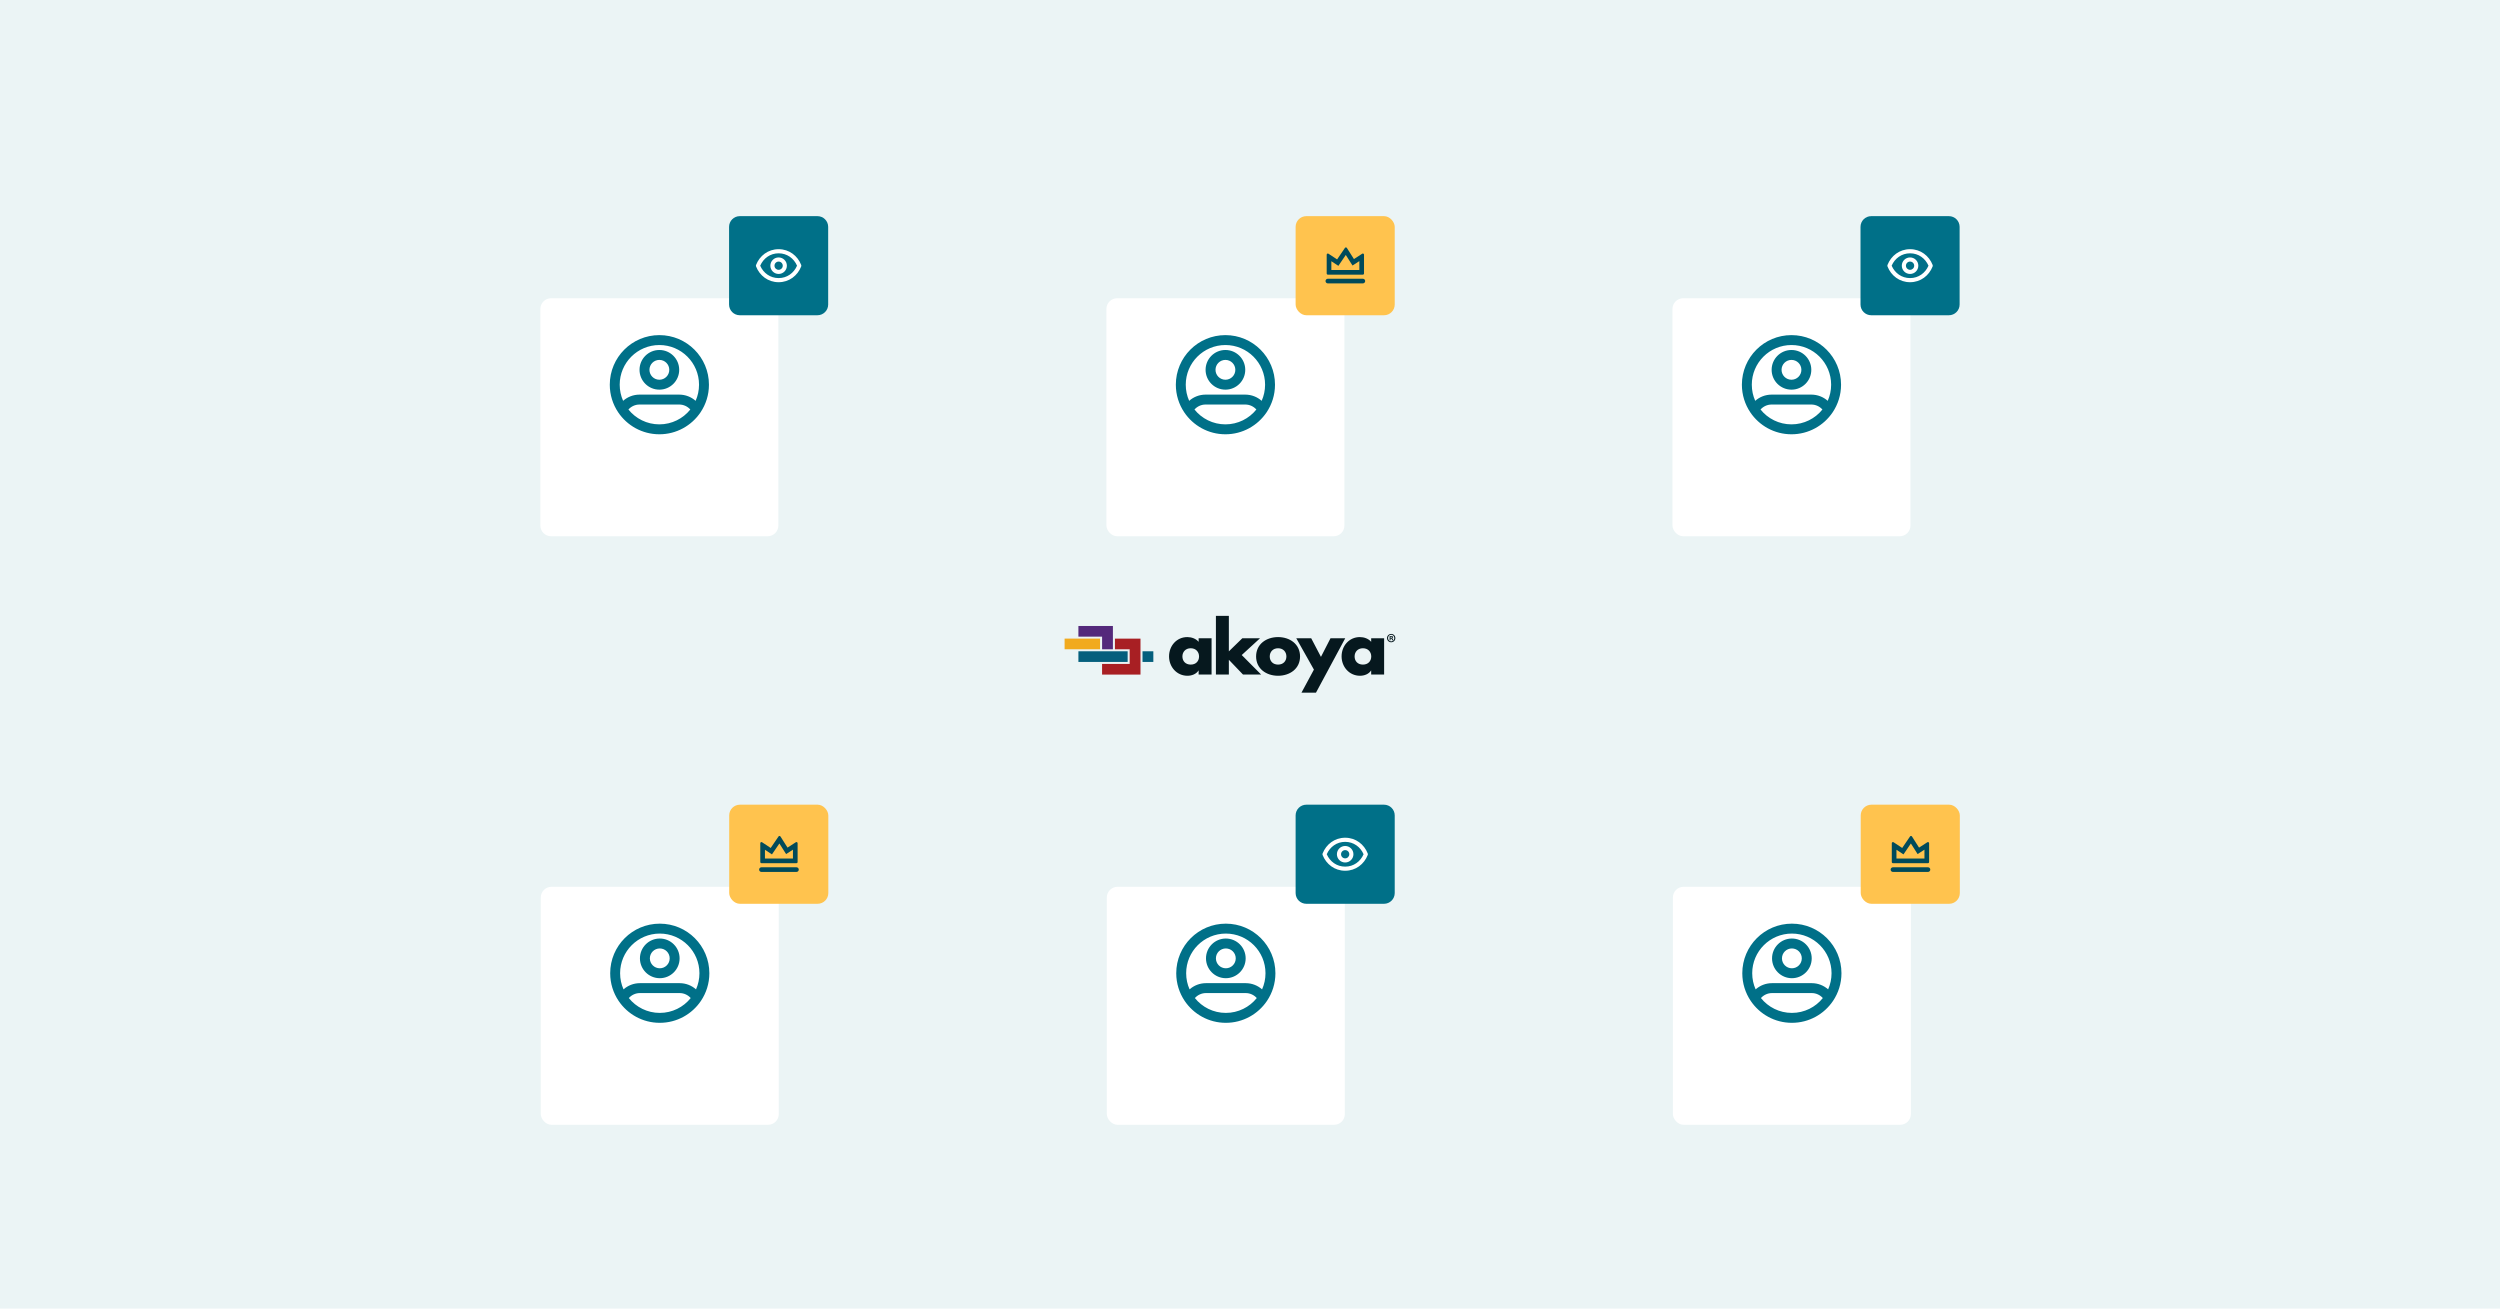
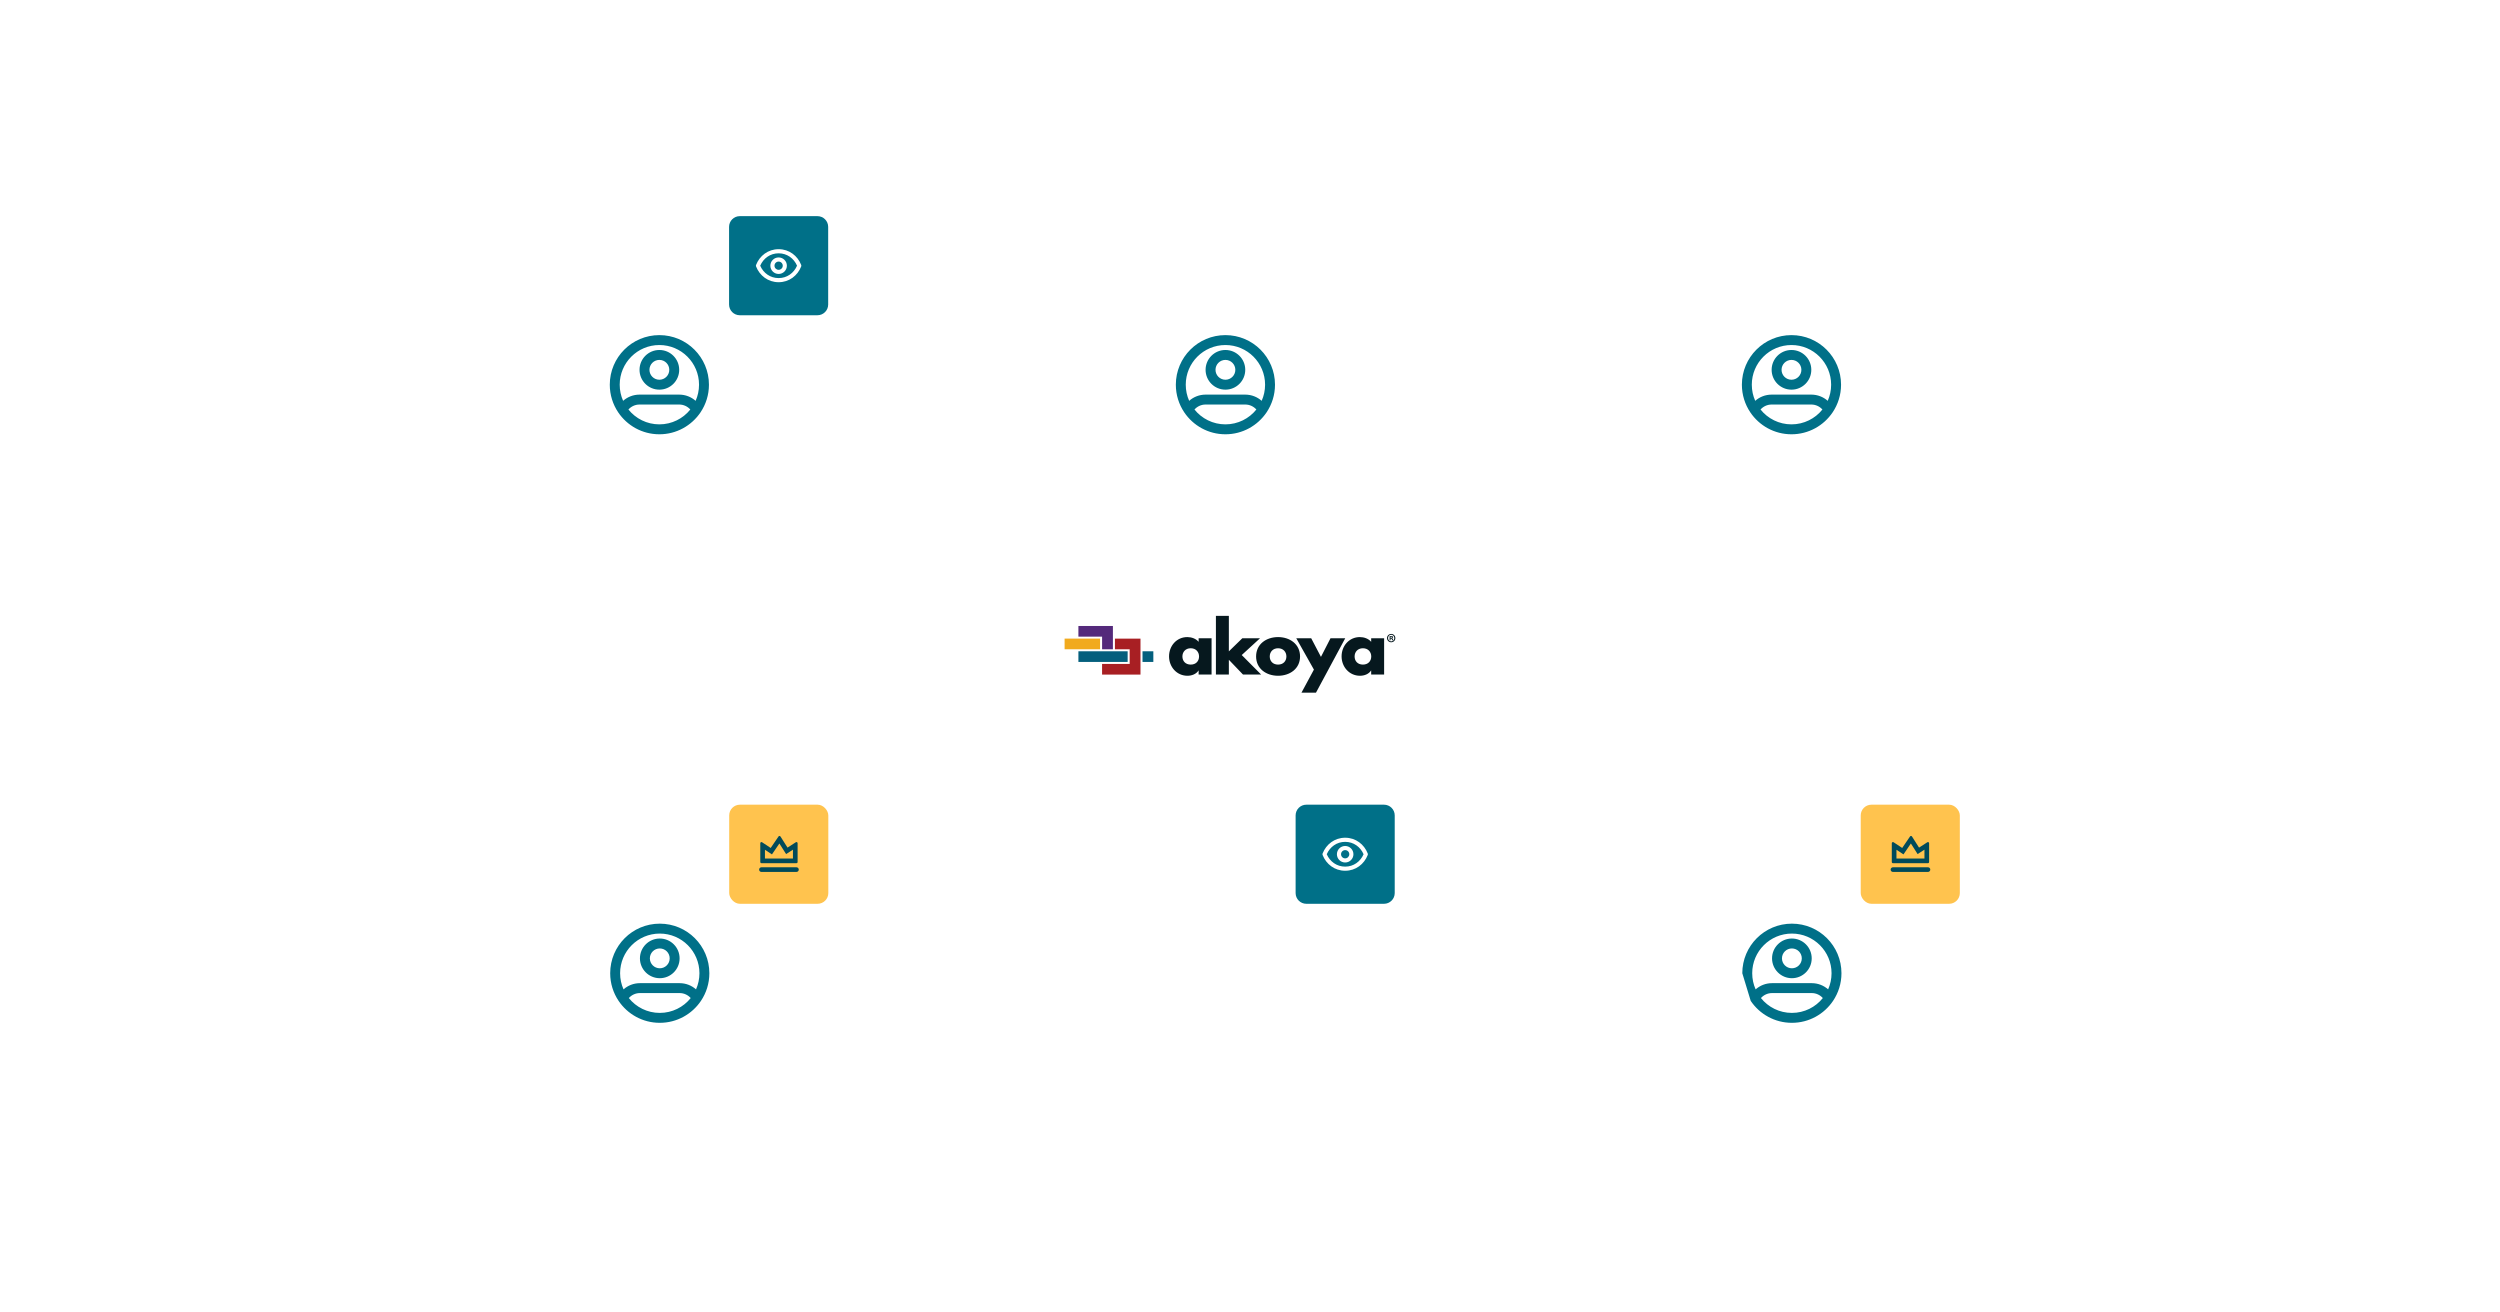
<svg xmlns="http://www.w3.org/2000/svg" width="730" height="383" viewBox="0 0 730 383" fill="none">
-   <rect width="730" height="382.109" fill="#EBF4F5" />
  <g filter="url(#filter0_d_1278_37948)">
    <path d="M157.786 80.714C157.786 78.986 159.188 77.584 160.917 77.584H224.152C225.881 77.584 227.282 78.986 227.282 80.714V143.949C227.282 145.678 225.881 147.08 224.152 147.08H160.917C159.188 147.08 157.786 145.678 157.786 143.949V80.714Z" fill="white" />
  </g>
  <path fill-rule="evenodd" clip-rule="evenodd" d="M192.534 100.749C186.138 100.749 180.952 105.935 180.952 112.332C180.952 114.01 181.308 115.604 181.949 117.042C183.225 115.914 184.904 115.227 186.743 115.227H198.326C200.165 115.227 201.844 115.914 203.12 117.042C203.761 115.604 204.117 114.01 204.117 112.332C204.117 105.935 198.931 100.749 192.534 100.749ZM201.571 119.579C200.774 118.684 199.615 118.123 198.326 118.123H186.743C185.454 118.123 184.295 118.684 183.498 119.579C185.623 122.224 188.882 123.914 192.534 123.914C196.187 123.914 199.446 122.224 201.571 119.579ZM178.056 112.332C178.056 104.335 184.538 97.853 192.534 97.853C200.531 97.853 207.013 104.335 207.013 112.332C207.013 115.317 206.108 118.095 204.557 120.401C201.96 124.264 197.545 126.81 192.534 126.81C187.524 126.81 183.109 124.264 180.512 120.401C178.961 118.095 178.056 115.317 178.056 112.332ZM192.534 105.092C190.935 105.092 189.639 106.389 189.639 107.988C189.639 109.587 190.935 110.884 192.534 110.884C194.134 110.884 195.43 109.587 195.43 107.988C195.43 106.389 194.134 105.092 192.534 105.092ZM186.743 107.988C186.743 104.79 189.336 102.197 192.534 102.197C195.733 102.197 198.326 104.79 198.326 107.988C198.326 111.187 195.733 113.779 192.534 113.779C189.336 113.779 186.743 111.187 186.743 107.988Z" fill="#007088" />
  <g filter="url(#filter1_d_1278_37948)">
    <rect x="157.906" y="249.438" width="69.496" height="69.496" rx="3.13" fill="white" />
  </g>
  <path fill-rule="evenodd" clip-rule="evenodd" d="M192.654 272.603C186.257 272.603 181.071 277.789 181.071 284.186C181.071 285.865 181.427 287.458 182.069 288.896C183.345 287.768 185.023 287.082 186.862 287.082H198.445C200.284 287.082 201.963 287.768 203.239 288.896C203.88 287.458 204.236 285.865 204.236 284.186C204.236 277.789 199.051 272.603 192.654 272.603ZM201.69 291.433C200.893 290.538 199.734 289.977 198.445 289.977H186.862C185.573 289.977 184.414 290.538 183.618 291.433C185.742 294.079 189.001 295.769 192.654 295.769C196.306 295.769 199.565 294.079 201.69 291.433ZM178.175 284.186C178.175 276.19 184.657 269.708 192.654 269.708C200.65 269.708 207.132 276.19 207.132 284.186C207.132 287.171 206.227 289.949 204.676 292.256C202.079 296.118 197.664 298.664 192.654 298.664C187.643 298.664 183.228 296.118 180.631 292.256C179.08 289.949 178.175 287.171 178.175 284.186ZM192.654 276.947C191.054 276.947 189.758 278.243 189.758 279.842C189.758 281.442 191.054 282.738 192.654 282.738C194.253 282.738 195.549 281.442 195.549 279.842C195.549 278.243 194.253 276.947 192.654 276.947ZM186.862 279.842C186.862 276.644 189.455 274.051 192.654 274.051C195.852 274.051 198.445 276.644 198.445 279.842C198.445 283.041 195.852 285.634 192.654 285.634C189.455 285.634 186.862 283.041 186.862 279.842Z" fill="#007088" />
  <g filter="url(#filter2_d_1278_37948)">
    <rect x="488.362" y="77.584" width="69.496" height="69.496" rx="3.13" fill="white" />
  </g>
  <path fill-rule="evenodd" clip-rule="evenodd" d="M523.11 100.749C516.713 100.749 511.527 105.935 511.527 112.332C511.527 114.01 511.884 115.604 512.525 117.042C513.801 115.914 515.479 115.227 517.318 115.227H528.901C530.741 115.227 532.419 115.914 533.695 117.042C534.336 115.604 534.692 114.01 534.692 112.332C534.692 105.935 529.507 100.749 523.11 100.749ZM532.146 119.579C531.349 118.684 530.19 118.123 528.901 118.123H517.318C516.03 118.123 514.87 118.684 514.074 119.579C516.198 122.224 519.457 123.914 523.11 123.914C526.763 123.914 530.021 122.224 532.146 119.579ZM508.631 112.332C508.631 104.335 515.114 97.853 523.11 97.853C531.106 97.853 537.588 104.335 537.588 112.332C537.588 115.317 536.683 118.095 535.132 120.401C532.535 124.264 528.12 126.81 523.11 126.81C518.1 126.81 513.684 124.264 511.087 120.401C509.536 118.095 508.631 115.317 508.631 112.332ZM523.11 105.092C521.511 105.092 520.214 106.389 520.214 107.988C520.214 109.587 521.511 110.884 523.11 110.884C524.709 110.884 526.005 109.587 526.005 107.988C526.005 106.389 524.709 105.092 523.11 105.092ZM517.318 107.988C517.318 104.79 519.911 102.197 523.11 102.197C526.308 102.197 528.901 104.79 528.901 107.988C528.901 111.187 526.308 113.779 523.11 113.779C519.911 113.779 517.318 111.187 517.318 107.988Z" fill="#007088" />
  <g filter="url(#filter3_d_1278_37948)">
    <rect x="488.481" y="249.438" width="69.496" height="69.496" rx="3.13" fill="white" />
  </g>
-   <path fill-rule="evenodd" clip-rule="evenodd" d="M523.229 272.603C516.832 272.603 511.646 277.789 511.646 284.186C511.646 285.865 512.003 287.458 512.644 288.896C513.92 287.768 515.598 287.082 517.438 287.082H529.02C530.86 287.082 532.538 287.768 533.814 288.896C534.455 287.458 534.812 285.865 534.812 284.186C534.812 277.789 529.626 272.603 523.229 272.603ZM532.265 291.433C531.468 290.538 530.309 289.977 529.02 289.977H517.438C516.149 289.977 514.99 290.538 514.193 291.433C516.318 294.079 519.576 295.769 523.229 295.769C526.882 295.769 530.14 294.079 532.265 291.433ZM508.751 284.186C508.751 276.19 515.233 269.708 523.229 269.708C531.225 269.708 537.707 276.19 537.707 284.186C537.707 287.171 536.802 289.949 535.251 292.256C532.654 296.118 528.239 298.664 523.229 298.664C518.219 298.664 513.804 296.118 511.207 292.256C509.656 289.949 508.751 287.171 508.751 284.186ZM523.229 276.947C521.63 276.947 520.333 278.243 520.333 279.842C520.333 281.442 521.63 282.738 523.229 282.738C524.828 282.738 526.125 281.442 526.125 279.842C526.125 278.243 524.828 276.947 523.229 276.947ZM517.438 279.842C517.438 276.644 520.031 274.051 523.229 274.051C526.428 274.051 529.02 276.644 529.02 279.842C529.02 283.041 526.428 285.634 523.229 285.634C520.031 285.634 517.438 283.041 517.438 279.842Z" fill="#007088" />
+   <path fill-rule="evenodd" clip-rule="evenodd" d="M523.229 272.603C516.832 272.603 511.646 277.789 511.646 284.186C511.646 285.865 512.003 287.458 512.644 288.896C513.92 287.768 515.598 287.082 517.438 287.082H529.02C530.86 287.082 532.538 287.768 533.814 288.896C534.455 287.458 534.812 285.865 534.812 284.186C534.812 277.789 529.626 272.603 523.229 272.603ZM532.265 291.433C531.468 290.538 530.309 289.977 529.02 289.977H517.438C516.149 289.977 514.99 290.538 514.193 291.433C516.318 294.079 519.576 295.769 523.229 295.769C526.882 295.769 530.14 294.079 532.265 291.433ZM508.751 284.186C508.751 276.19 515.233 269.708 523.229 269.708C531.225 269.708 537.707 276.19 537.707 284.186C537.707 287.171 536.802 289.949 535.251 292.256C532.654 296.118 528.239 298.664 523.229 298.664C518.219 298.664 513.804 296.118 511.207 292.256ZM523.229 276.947C521.63 276.947 520.333 278.243 520.333 279.842C520.333 281.442 521.63 282.738 523.229 282.738C524.828 282.738 526.125 281.442 526.125 279.842C526.125 278.243 524.828 276.947 523.229 276.947ZM517.438 279.842C517.438 276.644 520.031 274.051 523.229 274.051C526.428 274.051 529.02 276.644 529.02 279.842C529.02 283.041 526.428 285.634 523.229 285.634C520.031 285.634 517.438 283.041 517.438 279.842Z" fill="#007088" />
  <g filter="url(#filter4_d_1278_37948)">
    <rect x="323.074" y="77.584" width="69.496" height="69.496" rx="3.13" fill="white" />
  </g>
  <path fill-rule="evenodd" clip-rule="evenodd" d="M357.822 100.749C351.425 100.749 346.24 105.935 346.24 112.332C346.24 114.01 346.596 115.604 347.237 117.042C348.513 115.914 350.191 115.227 352.031 115.227H363.613C365.453 115.227 367.131 115.914 368.407 117.042C369.048 115.604 369.405 114.01 369.405 112.332C369.405 105.935 364.219 100.749 357.822 100.749ZM366.858 119.579C366.062 118.684 364.902 118.123 363.613 118.123H352.031C350.742 118.123 349.583 118.684 348.786 119.579C350.911 122.224 354.169 123.914 357.822 123.914C361.475 123.914 364.734 122.224 366.858 119.579ZM343.344 112.332C343.344 104.335 349.826 97.853 357.822 97.853C365.818 97.853 372.3 104.335 372.3 112.332C372.3 115.317 371.395 118.095 369.845 120.401C367.247 124.264 362.832 126.81 357.822 126.81C352.812 126.81 348.397 124.264 345.8 120.401C344.249 118.095 343.344 115.317 343.344 112.332ZM357.822 105.092C356.223 105.092 354.927 106.389 354.927 107.988C354.927 109.587 356.223 110.884 357.822 110.884C359.421 110.884 360.718 109.587 360.718 107.988C360.718 106.389 359.421 105.092 357.822 105.092ZM352.031 107.988C352.031 104.79 354.624 102.197 357.822 102.197C361.021 102.197 363.613 104.79 363.613 107.988C363.613 111.187 361.021 113.779 357.822 113.779C354.624 113.779 352.031 111.187 352.031 107.988Z" fill="#007088" />
  <g clip-path="url(#clip0_1278_37948)">
    <rect x="378.32" y="63.114" width="28.939" height="28.939" rx="3.13" fill="#FFC34E" />
    <path fill-rule="evenodd" clip-rule="evenodd" d="M390.434 75.751L387.972 74.123C387.756 73.912 387.393 74.065 387.393 74.367L387.393 79.858C387.393 80.046 387.545 80.198 387.733 80.198H397.951C398.139 80.198 398.292 80.046 398.292 79.858V74.364C398.292 74.063 397.929 73.91 397.714 74.12L395.347 75.645L393.304 72.425C393.18 72.182 392.835 72.177 392.703 72.416L390.434 75.751ZM392.971 74.444L390.804 77.629L388.755 76.274L388.755 78.836H396.93V76.246L394.931 77.534L392.971 74.444Z" fill="#004A5A" />
    <path fill-rule="evenodd" clip-rule="evenodd" d="M387.052 82.071C387.052 81.695 387.357 81.39 387.733 81.39L397.951 81.39C398.328 81.39 398.633 81.695 398.633 82.071C398.633 82.448 398.328 82.753 397.951 82.753L387.733 82.753C387.357 82.753 387.052 82.448 387.052 82.071Z" fill="#004A5A" />
  </g>
  <g filter="url(#filter5_d_1278_37948)">
    <rect x="323.193" y="249.438" width="69.496" height="69.496" rx="3.13" fill="white" />
  </g>
-   <path fill-rule="evenodd" clip-rule="evenodd" d="M357.941 272.603C351.544 272.603 346.359 277.789 346.359 284.186C346.359 285.865 346.715 287.458 347.356 288.896C348.632 287.768 350.311 287.082 352.15 287.082H363.733C365.572 287.082 367.25 287.768 368.526 288.896C369.168 287.458 369.524 285.865 369.524 284.186C369.524 277.789 364.338 272.603 357.941 272.603ZM366.977 291.433C366.181 290.538 365.022 289.977 363.733 289.977H352.15C350.861 289.977 349.702 290.538 348.905 291.433C351.03 294.079 354.289 295.769 357.941 295.769C361.594 295.769 364.853 294.079 366.977 291.433ZM343.463 284.186C343.463 276.19 349.945 269.708 357.941 269.708C365.938 269.708 372.42 276.19 372.42 284.186C372.42 287.171 371.515 289.949 369.964 292.256C367.367 296.118 362.952 298.664 357.941 298.664C352.931 298.664 348.516 296.118 345.919 292.256C344.368 289.949 343.463 287.171 343.463 284.186ZM357.941 276.947C356.342 276.947 355.046 278.243 355.046 279.842C355.046 281.442 356.342 282.738 357.941 282.738C359.541 282.738 360.837 281.442 360.837 279.842C360.837 278.243 359.541 276.947 357.941 276.947ZM352.15 279.842C352.15 276.644 354.743 274.051 357.941 274.051C361.14 274.051 363.733 276.644 363.733 279.842C363.733 283.041 361.14 285.634 357.941 285.634C354.743 285.634 352.15 283.041 352.15 279.842Z" fill="#007088" />
  <g clip-path="url(#clip1_1278_37948)">
    <rect x="212.93" y="234.969" width="28.939" height="28.939" rx="3.13" fill="#FFC34E" />
    <path fill-rule="evenodd" clip-rule="evenodd" d="M225.043 247.605L222.581 245.977C222.365 245.766 222.002 245.919 222.002 246.221L222.002 251.712C222.002 251.9 222.155 252.052 222.343 252.052H232.561C232.749 252.052 232.901 251.9 232.901 251.712V246.218C232.901 245.917 232.539 245.764 232.323 245.975L229.956 247.5L227.914 244.28C227.79 244.036 227.444 244.031 227.312 244.27L225.043 247.605ZM227.58 246.298L225.413 249.483L223.364 248.129L223.364 250.69H231.539V248.101L229.54 249.388L227.58 246.298Z" fill="#004A5A" />
    <path fill-rule="evenodd" clip-rule="evenodd" d="M221.661 253.926C221.661 253.549 221.966 253.244 222.343 253.244L232.561 253.244C232.937 253.244 233.242 253.549 233.242 253.926C233.242 254.302 232.937 254.607 232.561 254.607L222.343 254.607C221.966 254.607 221.661 254.302 221.661 253.926Z" fill="#004A5A" />
  </g>
  <g clip-path="url(#clip2_1278_37948)">
    <rect x="543.331" y="234.969" width="28.939" height="28.939" rx="3.13" fill="#FFC34E" />
    <path fill-rule="evenodd" clip-rule="evenodd" d="M555.444 247.605L552.982 245.977C552.766 245.766 552.403 245.919 552.403 246.221L552.403 251.712C552.403 251.9 552.556 252.052 552.744 252.052H562.962C563.15 252.052 563.302 251.9 563.302 251.712V246.218C563.302 245.917 562.94 245.764 562.724 245.975L560.357 247.5L558.315 244.28C558.191 244.036 557.845 244.031 557.713 244.27L555.444 247.605ZM557.981 246.298L555.814 249.483L553.766 248.129L553.766 250.69H561.94V248.101L559.941 249.388L557.981 246.298Z" fill="#004A5A" />
    <path fill-rule="evenodd" clip-rule="evenodd" d="M552.062 253.926C552.063 253.549 552.367 253.244 552.744 253.244L562.962 253.244C563.338 253.244 563.643 253.549 563.643 253.926C563.643 254.302 563.338 254.607 562.962 254.607L552.744 254.607C552.367 254.607 552.062 254.302 552.062 253.926Z" fill="#004A5A" />
  </g>
  <path d="M212.889 66.245C212.889 64.516 214.29 63.114 216.019 63.114H238.697C240.426 63.114 241.827 64.516 241.827 66.245V88.922C241.827 90.651 240.426 92.053 238.697 92.053H216.019C214.29 92.053 212.889 90.651 212.889 88.922V66.245Z" fill="#007088" />
  <path fill-rule="evenodd" clip-rule="evenodd" d="M221.981 77.584C222.908 79.728 224.902 81.201 227.358 81.201C229.814 81.201 231.808 79.728 232.735 77.584C231.808 75.439 229.814 73.966 227.358 73.966C224.902 73.966 222.908 75.439 221.981 77.584ZM220.768 77.364C221.813 74.686 224.274 72.76 227.358 72.76C230.442 72.76 232.903 74.686 233.948 77.364C234.003 77.505 234.003 77.662 233.948 77.803C232.903 80.481 230.442 82.407 227.358 82.407C224.274 82.407 221.813 80.481 220.768 77.803C220.712 77.662 220.712 77.505 220.768 77.364ZM227.358 76.378C226.692 76.378 226.152 76.918 226.152 77.584C226.152 78.249 226.692 78.789 227.358 78.789C228.024 78.789 228.564 78.249 228.564 77.584C228.564 76.918 228.024 76.378 227.358 76.378ZM224.946 77.584C224.946 76.252 226.026 75.172 227.358 75.172C228.69 75.172 229.769 76.252 229.769 77.584C229.769 78.915 228.69 79.995 227.358 79.995C226.026 79.995 224.946 78.915 224.946 77.584Z" fill="white" />
-   <path d="M543.269 66.245C543.269 64.516 544.671 63.114 546.4 63.114H569.077C570.806 63.114 572.208 64.516 572.208 66.245V88.922C572.208 90.651 570.806 92.053 569.077 92.053H546.4C544.671 92.053 543.269 90.651 543.269 88.922V66.245Z" fill="#007088" />
  <path fill-rule="evenodd" clip-rule="evenodd" d="M552.362 77.584C553.289 79.728 555.282 81.201 557.739 81.201C560.195 81.201 562.188 79.728 563.116 77.584C562.188 75.439 560.195 73.966 557.739 73.966C555.282 73.966 553.289 75.439 552.362 77.584ZM551.148 77.364C552.194 74.686 554.654 72.76 557.739 72.76C560.823 72.76 563.283 74.686 564.329 77.364C564.384 77.505 564.384 77.662 564.329 77.803C563.283 80.481 560.823 82.407 557.739 82.407C554.654 82.407 552.194 80.481 551.148 77.803C551.093 77.662 551.093 77.505 551.148 77.364ZM557.739 76.378C557.073 76.378 556.533 76.918 556.533 77.584C556.533 78.249 557.073 78.789 557.739 78.789C558.405 78.789 558.944 78.249 558.944 77.584C558.944 76.918 558.405 76.378 557.739 76.378ZM555.327 77.584C555.327 76.252 556.407 75.172 557.739 75.172C559.07 75.172 560.15 76.252 560.15 77.584C560.15 78.915 559.07 79.995 557.739 79.995C556.407 79.995 555.327 78.915 555.327 77.584Z" fill="white" />
  <path d="M378.32 238.099C378.32 236.37 379.722 234.969 381.451 234.969H404.128C405.857 234.969 407.259 236.37 407.259 238.099V260.777C407.259 262.506 405.857 263.907 404.128 263.907H381.451C379.722 263.907 378.32 262.506 378.32 260.777V238.099Z" fill="#007088" />
  <path fill-rule="evenodd" clip-rule="evenodd" d="M387.412 249.438C388.34 251.582 390.333 253.055 392.789 253.055C395.246 253.055 397.239 251.582 398.166 249.438C397.239 247.294 395.246 245.821 392.789 245.821C390.333 245.821 388.34 247.294 387.412 249.438ZM386.199 249.219C387.245 246.54 389.705 244.615 392.789 244.615C395.874 244.615 398.334 246.54 399.38 249.219C399.435 249.36 399.435 249.516 399.38 249.657C398.334 252.335 395.874 254.261 392.789 254.261C389.705 254.261 387.245 252.335 386.199 249.657C386.144 249.516 386.144 249.36 386.199 249.219ZM392.789 248.232C392.124 248.232 391.584 248.772 391.584 249.438C391.584 250.104 392.124 250.644 392.789 250.644C393.455 250.644 393.995 250.104 393.995 249.438C393.995 248.772 393.455 248.232 392.789 248.232ZM390.378 249.438C390.378 248.106 391.458 247.026 392.789 247.026C394.121 247.026 395.201 248.106 395.201 249.438C395.201 250.77 394.121 251.849 392.789 251.849C391.458 251.849 390.378 250.77 390.378 249.438Z" fill="white" />
  <g clip-path="url(#clip3_1278_37948)">
    <path d="M321.216 186.479H310.864V189.592H321.216V186.479Z" fill="#F1AA1E" />
    <path d="M314.895 182.786V185.899H321.813V189.592H324.967V182.788H314.895V182.786Z" fill="#54297B" />
    <path d="M336.775 190.174H333.614V193.287H336.775V190.174Z" fill="#045F7D" />
    <path d="M325.558 186.479V189.592H329.862V193.868H321.806V196.98H333.024V186.481H325.558V186.479Z" fill="#A81F23" />
    <path d="M329.272 193.287V190.174H314.895V193.287H329.272Z" fill="#045F7D" />
    <path d="M353.779 196.971H349.999V195.794H349.958C349.293 196.847 347.985 197.322 346.739 197.322C343.582 197.322 341.36 194.7 341.36 191.665C341.36 188.63 343.54 186.028 346.697 186.028C347.923 186.028 349.21 186.482 350 187.412V186.379H353.779V196.971H353.779ZM345.264 191.685C345.264 193.027 346.157 194.06 347.694 194.06C349.231 194.06 350.124 193.027 350.124 191.685C350.124 190.385 349.231 189.29 347.694 189.29C346.157 189.29 345.264 190.385 345.264 191.685ZM358.826 190.199L362.751 186.379H367.922L362.585 191.272L368.255 196.971H362.959L358.826 192.656V196.971H355.046V179.834H358.826V190.199H358.826ZM379.615 191.685C379.615 195.278 376.624 197.322 373.197 197.322C369.791 197.322 366.78 195.299 366.78 191.685C366.78 188.072 369.77 186.028 373.197 186.028C376.624 186.028 379.615 188.072 379.615 191.685ZM370.767 191.685C370.767 193.027 371.66 194.06 373.197 194.06C374.734 194.06 375.627 193.027 375.627 191.685C375.627 190.385 374.734 189.29 373.197 189.29C371.66 189.29 370.767 190.385 370.767 191.685ZM378.514 186.379H382.875L385.72 191.809L388.503 186.379H392.802L384.267 202.256H380.03L383.664 195.525L378.514 186.379ZM404.163 196.971H400.383V195.794H400.342C399.677 196.847 398.369 197.322 397.122 197.322C393.966 197.322 391.743 194.7 391.743 191.665C391.743 188.63 393.924 186.028 397.081 186.028C398.306 186.028 399.594 186.482 400.383 187.412V186.379H404.163V196.971H404.163ZM395.544 191.685C395.544 193.027 396.437 194.06 397.974 194.06C399.511 194.06 400.404 193.027 400.404 191.685C400.404 190.385 399.511 189.29 397.974 189.29C396.437 189.29 395.544 190.385 395.544 191.685Z" fill="#06181E" />
    <path d="M407.443 186.32C407.443 187.006 406.915 187.544 406.227 187.544C405.547 187.544 405.004 187.006 405.004 186.32C405.004 185.649 405.547 185.11 406.227 185.11C406.915 185.11 407.443 185.649 407.443 186.32ZM405.308 186.32C405.308 186.858 405.699 187.286 406.235 187.286C406.756 187.286 407.139 186.858 407.139 186.327C407.139 185.789 406.756 185.354 406.228 185.354C405.699 185.354 405.308 185.789 405.308 186.32ZM406.039 186.954H405.764V185.745C405.873 185.722 406.025 185.708 406.22 185.708C406.445 185.708 406.546 185.745 406.633 185.796C406.698 185.848 406.749 185.944 406.749 186.062C406.749 186.195 406.647 186.298 406.502 186.342V186.357C406.618 186.401 406.683 186.49 406.72 186.652C406.756 186.836 406.777 186.91 406.806 186.954H406.51C406.473 186.91 406.452 186.799 406.416 186.659C406.394 186.526 406.322 186.467 406.17 186.467H406.039V186.954ZM406.047 186.268H406.177C406.329 186.268 406.452 186.217 406.452 186.091C406.452 185.981 406.372 185.907 406.198 185.907C406.126 185.907 406.075 185.914 406.047 185.922V186.268Z" fill="#06181E" />
  </g>
  <defs>
    <filter id="filter0_d_1278_37948" x="148.281" y="77.584" width="88.506" height="88.506" filterUnits="userSpaceOnUse" color-interpolation-filters="sRGB">
      <feFlood flood-opacity="0" result="BackgroundImageFix" />
      <feColorMatrix in="SourceAlpha" type="matrix" values="0 0 0 0 0 0 0 0 0 0 0 0 0 0 0 0 0 0 127 0" result="hardAlpha" />
      <feMorphology radius="9.505" operator="erode" in="SourceAlpha" result="effect1_dropShadow_1278_37948" />
      <feOffset dy="9.505" />
      <feGaussianBlur stdDeviation="9.505" />
      <feComposite in2="hardAlpha" operator="out" />
      <feColorMatrix type="matrix" values="0 0 0 0 0 0 0 0 0 0.086 0 0 0 0 0.114 0 0 0 0.8 0" />
      <feBlend mode="normal" in2="BackgroundImageFix" result="effect1_dropShadow_1278_37948" />
      <feBlend mode="normal" in="SourceGraphic" in2="effect1_dropShadow_1278_37948" result="shape" />
    </filter>
    <filter id="filter1_d_1278_37948" x="148.4" y="249.438" width="88.506" height="88.506" filterUnits="userSpaceOnUse" color-interpolation-filters="sRGB">
      <feFlood flood-opacity="0" result="BackgroundImageFix" />
      <feColorMatrix in="SourceAlpha" type="matrix" values="0 0 0 0 0 0 0 0 0 0 0 0 0 0 0 0 0 0 127 0" result="hardAlpha" />
      <feMorphology radius="9.505" operator="erode" in="SourceAlpha" result="effect1_dropShadow_1278_37948" />
      <feOffset dy="9.505" />
      <feGaussianBlur stdDeviation="9.505" />
      <feComposite in2="hardAlpha" operator="out" />
      <feColorMatrix type="matrix" values="0 0 0 0 0 0 0 0 0 0.086 0 0 0 0 0.114 0 0 0 0.8 0" />
      <feBlend mode="normal" in2="BackgroundImageFix" result="effect1_dropShadow_1278_37948" />
      <feBlend mode="normal" in="SourceGraphic" in2="effect1_dropShadow_1278_37948" result="shape" />
    </filter>
    <filter id="filter2_d_1278_37948" x="478.857" y="77.584" width="88.506" height="88.506" filterUnits="userSpaceOnUse" color-interpolation-filters="sRGB">
      <feFlood flood-opacity="0" result="BackgroundImageFix" />
      <feColorMatrix in="SourceAlpha" type="matrix" values="0 0 0 0 0 0 0 0 0 0 0 0 0 0 0 0 0 0 127 0" result="hardAlpha" />
      <feMorphology radius="9.505" operator="erode" in="SourceAlpha" result="effect1_dropShadow_1278_37948" />
      <feOffset dy="9.505" />
      <feGaussianBlur stdDeviation="9.505" />
      <feComposite in2="hardAlpha" operator="out" />
      <feColorMatrix type="matrix" values="0 0 0 0 0 0 0 0 0 0.086 0 0 0 0 0.114 0 0 0 0.8 0" />
      <feBlend mode="normal" in2="BackgroundImageFix" result="effect1_dropShadow_1278_37948" />
      <feBlend mode="normal" in="SourceGraphic" in2="effect1_dropShadow_1278_37948" result="shape" />
    </filter>
    <filter id="filter3_d_1278_37948" x="478.976" y="249.438" width="88.506" height="88.506" filterUnits="userSpaceOnUse" color-interpolation-filters="sRGB">
      <feFlood flood-opacity="0" result="BackgroundImageFix" />
      <feColorMatrix in="SourceAlpha" type="matrix" values="0 0 0 0 0 0 0 0 0 0 0 0 0 0 0 0 0 0 127 0" result="hardAlpha" />
      <feMorphology radius="9.505" operator="erode" in="SourceAlpha" result="effect1_dropShadow_1278_37948" />
      <feOffset dy="9.505" />
      <feGaussianBlur stdDeviation="9.505" />
      <feComposite in2="hardAlpha" operator="out" />
      <feColorMatrix type="matrix" values="0 0 0 0 0 0 0 0 0 0.086 0 0 0 0 0.114 0 0 0 0.8 0" />
      <feBlend mode="normal" in2="BackgroundImageFix" result="effect1_dropShadow_1278_37948" />
      <feBlend mode="normal" in="SourceGraphic" in2="effect1_dropShadow_1278_37948" result="shape" />
    </filter>
    <filter id="filter4_d_1278_37948" x="313.569" y="77.584" width="88.506" height="88.506" filterUnits="userSpaceOnUse" color-interpolation-filters="sRGB">
      <feFlood flood-opacity="0" result="BackgroundImageFix" />
      <feColorMatrix in="SourceAlpha" type="matrix" values="0 0 0 0 0 0 0 0 0 0 0 0 0 0 0 0 0 0 127 0" result="hardAlpha" />
      <feMorphology radius="9.505" operator="erode" in="SourceAlpha" result="effect1_dropShadow_1278_37948" />
      <feOffset dy="9.505" />
      <feGaussianBlur stdDeviation="9.505" />
      <feComposite in2="hardAlpha" operator="out" />
      <feColorMatrix type="matrix" values="0 0 0 0 0 0 0 0 0 0.086 0 0 0 0 0.114 0 0 0 0.8 0" />
      <feBlend mode="normal" in2="BackgroundImageFix" result="effect1_dropShadow_1278_37948" />
      <feBlend mode="normal" in="SourceGraphic" in2="effect1_dropShadow_1278_37948" result="shape" />
    </filter>
    <filter id="filter5_d_1278_37948" x="313.688" y="249.438" width="88.506" height="88.506" filterUnits="userSpaceOnUse" color-interpolation-filters="sRGB">
      <feFlood flood-opacity="0" result="BackgroundImageFix" />
      <feColorMatrix in="SourceAlpha" type="matrix" values="0 0 0 0 0 0 0 0 0 0 0 0 0 0 0 0 0 0 127 0" result="hardAlpha" />
      <feMorphology radius="9.505" operator="erode" in="SourceAlpha" result="effect1_dropShadow_1278_37948" />
      <feOffset dy="9.505" />
      <feGaussianBlur stdDeviation="9.505" />
      <feComposite in2="hardAlpha" operator="out" />
      <feColorMatrix type="matrix" values="0 0 0 0 0 0 0 0 0 0.086 0 0 0 0 0.114 0 0 0 0.8 0" />
      <feBlend mode="normal" in2="BackgroundImageFix" result="effect1_dropShadow_1278_37948" />
      <feBlend mode="normal" in="SourceGraphic" in2="effect1_dropShadow_1278_37948" result="shape" />
    </filter>
    <clipPath id="clip0_1278_37948">
-       <rect width="28.939" height="28.939" fill="white" transform="translate(378.32 63.114)" />
-     </clipPath>
+       </clipPath>
    <clipPath id="clip1_1278_37948">
      <rect width="28.939" height="28.939" fill="white" transform="translate(212.93 234.969)" />
    </clipPath>
    <clipPath id="clip2_1278_37948">
      <rect width="28.939" height="28.939" fill="white" transform="translate(543.331 234.969)" />
    </clipPath>
    <clipPath id="clip3_1278_37948">
      <rect width="97.333" height="22.432" fill="white" transform="translate(310.864 179.839)" />
    </clipPath>
  </defs>
</svg>